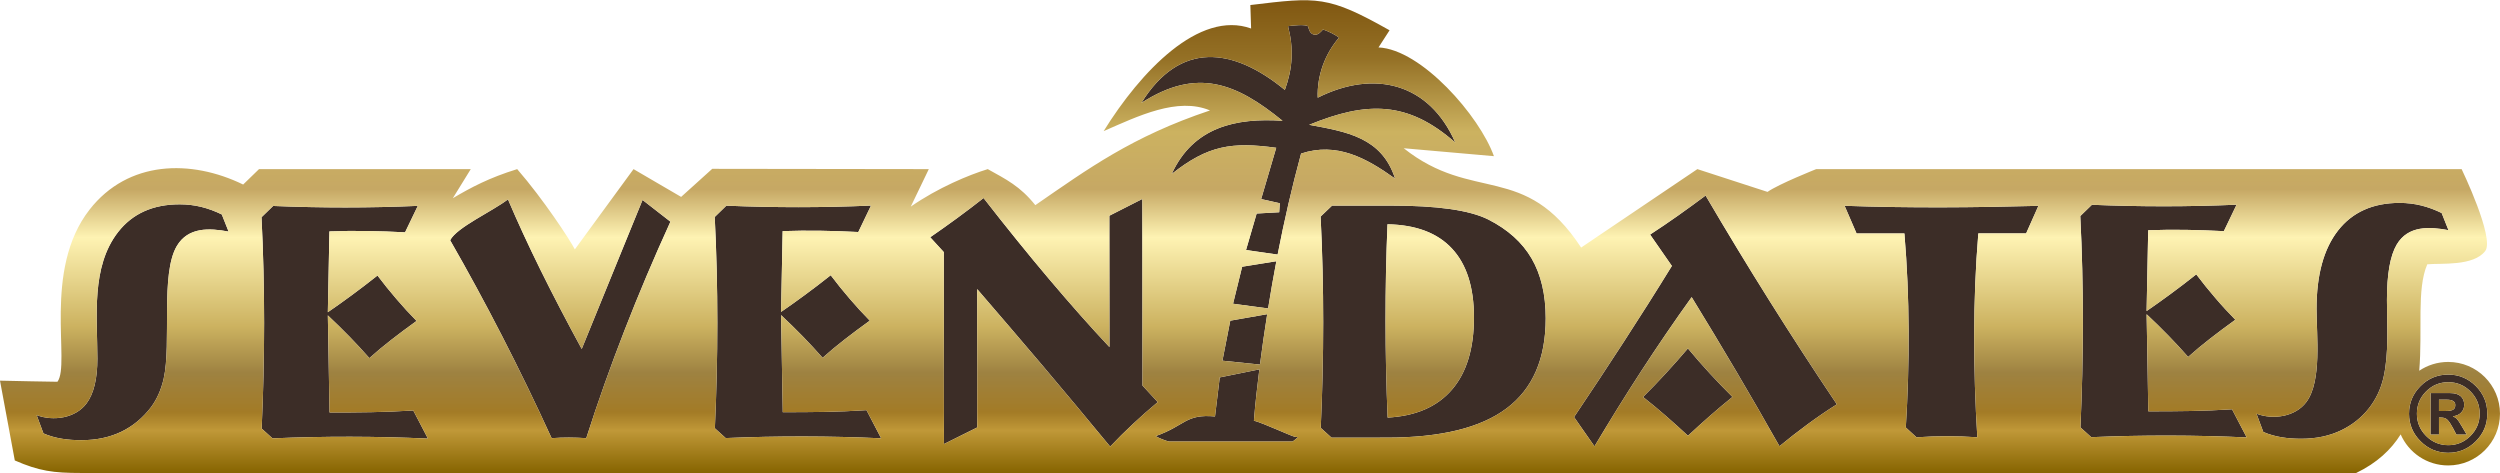
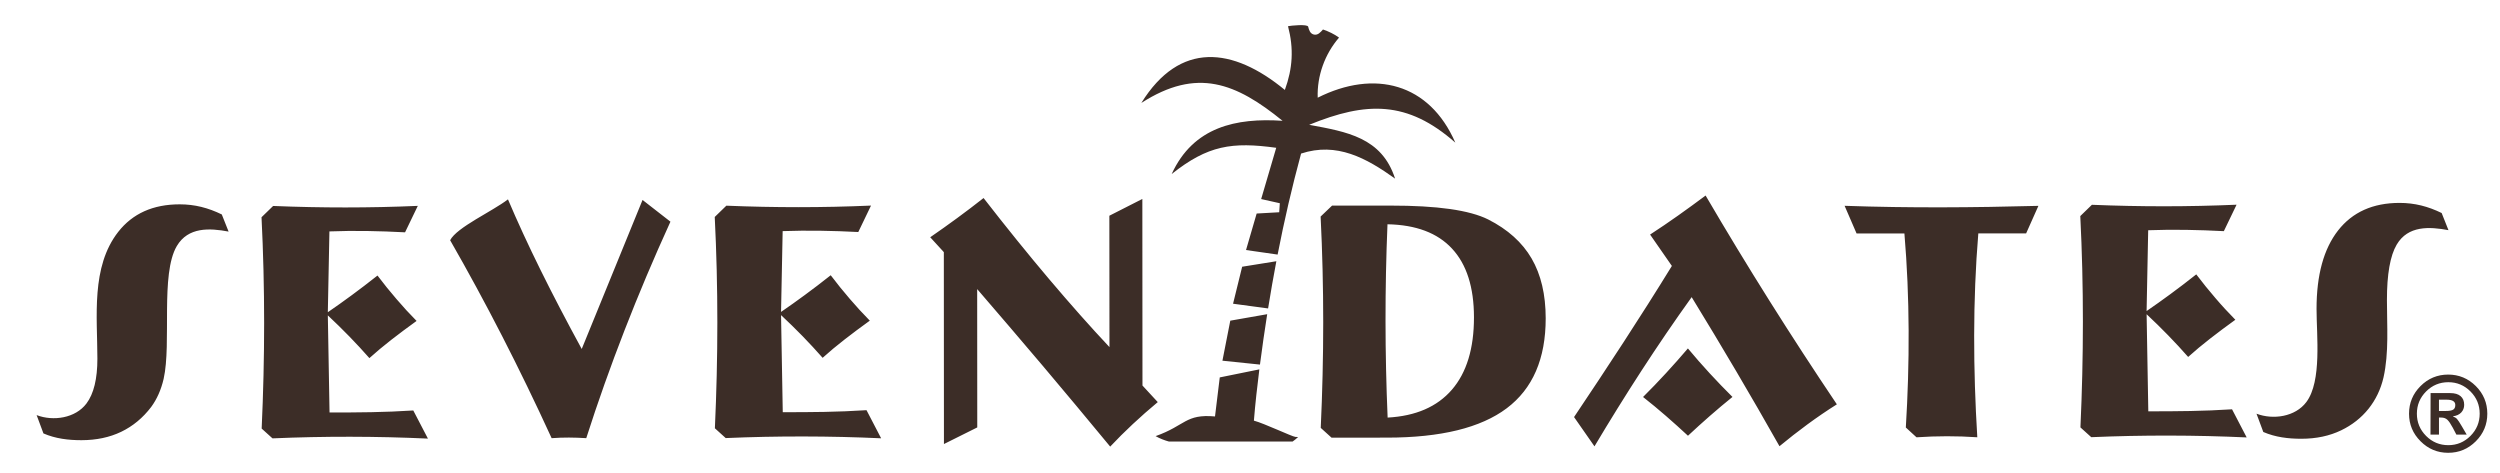
<svg xmlns="http://www.w3.org/2000/svg" xml:space="preserve" width="1363px" height="258px" version="1.1" style="shape-rendering:geometricPrecision; text-rendering:geometricPrecision; image-rendering:optimizeQuality; fill-rule:evenodd; clip-rule:evenodd" viewBox="0 0 1432.09 270.8">
  <defs>
    <style type="text/css">
   
    .fil0 {fill:#3C2D27}
    .fil1 {fill:url(#id0)}
   
  </style>
    <linearGradient id="id0" gradientUnits="userSpaceOnUse" x1="716.05" y1="0" x2="716.05" y2="270.81">
      <stop offset="0" style="stop-opacity:1; stop-color:#805711" />
      <stop offset="0.122" style="stop-opacity:1; stop-color:#947025" />
      <stop offset="0.278" style="stop-opacity:1; stop-color:#CCB260" />
      <stop offset="0.4" style="stop-opacity:1; stop-color:#C6A864" />
      <stop offset="0.502" style="stop-opacity:1; stop-color:#FEF3B3" />
      <stop offset="0.69" style="stop-opacity:1; stop-color:#CCB260" />
      <stop offset="0.788" style="stop-opacity:1; stop-color:#9E8241" />
      <stop offset="0.871" style="stop-opacity:1; stop-color:#A37B26" />
      <stop offset="0.91" style="stop-opacity:1; stop-color:#C09838" />
      <stop offset="1" style="stop-opacity:1; stop-color:#866400" />
    </linearGradient>
  </defs>
  <g id="Livello_x0020_1">
    <path class="fil0" d="M721.4 211.45l-22.68 4.61c-1.09,9.02 -1.62,13.34 -2.72,22.36 -16.99,-1.54 -16.88,5.21 -34.03,11.27 2.49,1.43 5.39,2.5 7.61,3.09 23.62,0 47.24,0.02 70.86,0.02 1.02,-0.73 2.16,-1.61 3.17,-2.6 -0.51,0.01 -1.02,-0.01 -1.53,-0.06 -1.98,-0.18 -17.96,-7.79 -23.8,-9.32 0.78,-9.81 1.91,-19.61 3.12,-29.37zm658.58 25.39c0,-6.16 2.2,-11.44 6.59,-15.83 4.39,-4.38 9.67,-6.58 15.83,-6.58 6.17,0 11.44,2.2 15.84,6.58 4.38,4.39 6.58,9.67 6.58,15.83 0,6.14 -2.2,11.41 -6.58,15.8 -4.4,4.4 -9.67,6.6 -15.84,6.6 -6.14,0 -11.42,-2.2 -15.81,-6.6 -4.41,-4.39 -6.61,-9.66 -6.61,-15.8zm12.29 11.98l0.06 -23.78 11.28 0c2.56,0 4.53,0.57 5.9,1.74 1.38,1.17 2.06,2.83 2.06,4.97 0,1.73 -0.57,3.2 -1.69,4.4 -1.13,1.2 -2.71,1.91 -4.72,2.17l0 0.11c1,0.36 1.78,0.84 2.33,1.46 0.56,0.62 1.46,2 2.72,4.14l2.8 4.79 -5.91 0 -2.05 -3.92c-1.18,-2.21 -2.22,-3.74 -3.11,-4.58 -0.89,-0.85 -2.08,-1.27 -3.55,-1.27l-1.26 0 0 9.77 -4.86 0zm4.86 -13.54l3.92 0c1.98,0 3.38,-0.25 4.2,-0.74 0.82,-0.5 1.23,-1.39 1.23,-2.68 0,-2.03 -1.66,-3.05 -4.96,-3.05l-4.39 0 0 6.47zm23.32 1.56c0,-4.97 -1.76,-9.21 -5.27,-12.74 -3.52,-3.53 -7.74,-5.3 -12.7,-5.3 -4.96,0 -9.2,1.77 -12.72,5.3 -3.52,3.53 -5.28,7.77 -5.28,12.74 0,4.96 1.76,9.2 5.28,12.74 3.52,3.52 7.76,5.29 12.72,5.29 4.94,0 9.17,-1.77 12.68,-5.29 3.53,-3.54 5.29,-7.78 5.29,-12.74zm-586.79 -155.27c-14.85,-34.14 -46.36,-42.07 -78.83,-25.75 -0.46,-12.41 4.05,-24.98 12.22,-34.42 -2.73,-2.02 -6.04,-3.56 -9.2,-4.65 -1.36,1.53 -2.92,3.45 -5.24,2.9 -2.17,-0.53 -2.77,-2.64 -3.24,-4.5 -0.41,-1.59 -9.97,-0.63 -11.55,-0.28 3.38,12.87 2.68,24.17 -1.81,36.51 -29.84,-24.59 -60.19,-28.07 -82.21,7.46 31.93,-20.55 54.29,-11.39 80.89,10.22 -26.47,-1.79 -51.12,3.4 -63.51,30.5 20.75,-16.51 34.61,-18.51 59.89,-15.04 -2.88,9.79 -5.75,19.58 -8.63,29.37l10.68 2.39 -0.34 5.17 -12.92 0.73c-2.03,6.97 -4.07,13.94 -6.09,20.91l18.1 2.6c3.79,-19.48 8.24,-38.71 13.44,-57.86 20.45,-6.73 37.38,2.55 53.85,14.36 -7.61,-23.63 -27.72,-26.84 -49.23,-30.83 32.71,-13.37 56.26,-14 83.73,10.21zm-808.78 166.56l-3.9 -10.48c9.52,3.65 22.25,1.76 28.56,-6.66 4.18,-5.58 6.25,-14.12 6.25,-25.66 -0.02,-24.08 -3.75,-52.57 11.93,-72.64 8.24,-10.51 19.95,-15.77 35.17,-15.78 8.69,-0.01 16.37,2 24.16,5.79l3.9 9.82c-10.9,-2.07 -23.2,-2.69 -29.67,8.29 -9.46,16.08 -2.94,55.61 -7.54,76.07 -1.46,6.3 -3.86,11.65 -7.13,16.1 -4.77,6.26 -10.48,11 -17.17,14.22 -6.68,3.21 -14.27,4.8 -22.78,4.81 -7.45,0.01 -14.9,-0.88 -21.78,-3.88zm214.45 -130.34l-7.3 15.15c-14.24,-0.75 -29.06,-1.09 -43.33,-0.52l-0.91 46.29c4.45,-3.05 9.02,-6.3 13.69,-9.74 4.71,-3.45 9.6,-7.21 14.76,-11.27 3.54,4.67 7.18,9.21 10.92,13.52 3.7,4.35 7.53,8.5 11.47,12.48 -5.2,3.73 -10.03,7.37 -14.51,10.84 -4.47,3.48 -8.66,6.99 -12.52,10.46 -3.61,-4.12 -7.41,-8.2 -11.37,-12.29 -3.96,-4.08 -8.12,-8.13 -12.44,-12.19l0.98 55.63c16.35,0 31.49,-0.08 47.97,-1.16l8.39 16.11c-29.34,-1.36 -59.68,-1.41 -89.04,-0.13l-6.2 -5.61c1.86,-40.54 1.94,-80.53 -0.08,-121.06l6.65 -6.46c27.86,1.14 55.01,1.16 82.87,-0.05zm18.52 19.68c3.87,-7.43 24.11,-16.48 33.13,-23.41 5.33,12.55 11.54,26.04 18.65,40.44 7.09,14.36 14.99,29.47 23.6,45.26l34.84 -85.36 15.98 12.44c-9.5,20.8 -18.25,41.53 -26.29,62.2 -8.04,20.67 -15.36,41.27 -21.93,61.81 -6.81,-0.42 -13.03,-0.5 -19.84,0.01 -9.26,-20.2 -18.72,-39.72 -28.41,-58.59 -9.68,-18.88 -19.59,-37.13 -29.73,-54.8zm241.1 -19.85l-7.29 15.15c-14.32,-0.74 -29,-1.04 -43.33,-0.52l-0.92 46.29c4.45,-3.05 9.02,-6.3 13.69,-9.74 4.71,-3.44 9.61,-7.21 14.76,-11.27 3.55,4.68 7.19,9.21 10.92,13.52 3.71,4.35 7.54,8.5 11.47,12.49 -5.19,3.73 -10.03,7.37 -14.5,10.84 -4.48,3.47 -8.67,6.98 -12.52,10.45 -3.61,-4.11 -7.41,-8.2 -11.37,-12.29 -3.97,-4.08 -8.13,-8.13 -12.45,-12.18l0.98 55.62c16.35,0 31.49,-0.07 47.98,-1.16l8.38 16.11c-29.34,-1.35 -59.68,-1.4 -89.04,-0.13l-6.2 -5.61c1.85,-40.56 1.94,-80.5 -0.08,-121.05l6.65 -6.46c27.87,1.14 55.01,1.15 82.87,-0.06zm60.81 47.84l0.05 79.24 -19.09 9.52 -0.06 -109.93 -7.8 -8.52c5.26,-3.64 10.41,-7.27 15.48,-11.01 5.06,-3.7 10.08,-7.53 15.08,-11.46 12.9,16.6 25.41,32.09 37.59,46.49 12.18,14.39 23.68,27.36 34.53,38.9l-0.06 -75.25 18.9 -9.61 0.07 106.88 8.76 9.49c-5.03,4.19 -9.79,8.38 -14.3,12.6 -4.51,4.22 -8.83,8.5 -12.95,12.89 -13.06,-15.83 -25.95,-31.26 -38.62,-46.27 -12.7,-14.98 -25.21,-29.63 -37.58,-43.96zm236.76 -47.83c13.31,-0.01 24.63,0.63 33.99,1.95 9.31,1.33 16.65,3.33 21.97,5.99 11.24,5.7 19.52,13.15 24.88,22.36 5.36,9.21 8.06,20.63 8.07,34.25 0.02,23.19 -7.44,40.36 -22.33,51.56 -14.89,11.2 -37.77,16.8 -68.61,16.81l-31.74 0.02 -6.18 -5.6c1.87,-40.55 1.94,-80.52 -0.07,-121.06l6.55 -6.26 33.47 -0.02zm-1.64 121.44c16.12,-0.88 28.39,-6.21 36.82,-15.98 8.44,-9.77 12.65,-23.59 12.64,-41.47 -0.01,-17.22 -4.21,-30.36 -12.56,-39.33 -8.34,-9.01 -20.65,-13.64 -36.98,-13.96 -1.54,36.78 -1.49,73.97 0.08,110.74zm172.01 -39.62c8.05,9.68 16.6,18.93 25.53,27.79 -8.8,7.11 -17.22,14.51 -25.49,22.23 -8.36,-7.75 -16.76,-15.15 -25.73,-22.2 8.95,-8.89 17.51,-18.23 25.69,-27.82zm2.16 -29.38c-19.81,27.58 -38.3,56.31 -55.68,85.47l-11.7 -16.77c19.15,-28.54 38.04,-57.29 56.04,-86.57l-12.48 -17.97c10.88,-7.06 21.4,-14.61 31.8,-22.36 23.79,40.68 48.88,80.5 75.19,119.61 -11.45,7.2 -22.44,15.37 -32.87,23.99 -16.23,-28.77 -33.04,-57.24 -50.3,-85.4zm198.62 -52.29l-7.03 15.77 -27.39 0.01c-3.2,38.64 -2.94,78.09 -0.58,116.78 -11.63,-0.79 -23.2,-0.77 -34.83,0.02l-6.11 -5.61c2.25,-36.88 2.3,-74.34 -0.81,-111.16l-27.4 0.02 -6.86 -15.86c37.35,1.31 73.69,1.02 111.01,0.03zm113.52 -0.66l-7.29 15.15c-14.37,-0.74 -28.97,-1.07 -43.34,-0.52l-0.91 46.29c4.44,-3.05 9.02,-6.3 13.69,-9.74 4.71,-3.44 9.61,-7.21 14.76,-11.27 3.55,4.67 7.19,9.21 10.92,13.52 3.7,4.35 7.54,8.49 11.47,12.48 -5.19,3.73 -10.03,7.37 -14.51,10.85 -4.47,3.47 -8.66,6.97 -12.52,10.45 -3.6,-4.12 -7.41,-8.2 -11.37,-12.29 -3.96,-4.09 -8.12,-8.14 -12.43,-12.18l0.97 55.62c16.31,0 31.68,-0.09 47.97,-1.16l8.39 16.11c-29.34,-1.36 -59.69,-1.41 -89.04,-0.14l-6.2 -5.6c1.85,-40.55 1.95,-80.52 -0.08,-121.06l6.65 -6.46c27.88,1.14 55,1.15 82.87,-0.05zm15.31 130.19l-3.9 -10.47c9.51,3.61 22.21,1.81 28.56,-6.67 8.96,-11.96 5.84,-38.11 5.84,-53.33 -0.01,-19.43 4.1,-34.42 12.34,-44.97 8.24,-10.51 19.96,-15.77 35.18,-15.78 8.68,-0.01 16.38,2 24.15,5.79l3.9 9.82c-10.9,-2.05 -23.18,-2.7 -29.66,8.29 -3.73,6.33 -5.61,16.94 -5.59,31.83 0,14.46 1.21,30.17 -1.96,44.24 -3.13,13.56 -11.69,24.26 -24.29,30.31 -6.68,3.22 -14.28,4.82 -22.78,4.82 -7.48,0.01 -14.87,-0.88 -21.79,-3.88zm-565.36 -97.81l-19.59 3.15c-1.74,7.06 -3.47,14.13 -5.21,21.19l20.07 2.7c1.45,-9.02 3.02,-18.04 4.73,-27.04zm-5.25 30.34l-21.14 3.71c-1.5,7.64 -2.99,15.28 -4.5,22.93l21.5 2.22c1.25,-9.64 2.63,-19.26 4.14,-28.86z" />
-     <path class="fil1" d="M1410.11 96.74c0,0 19.08,39.6 13.52,46.9 -6.73,8.83 -25.2,6.88 -33.19,7.62 -6.17,14.19 -2.67,37.75 -4.61,60.97 4.74,-3.18 10.44,-5.04 16.57,-5.04 16.39,0 29.68,13.27 29.68,29.65 0,16.37 -13.29,29.64 -29.68,29.64 -12.17,0 -22.63,-7.32 -27.21,-17.79 -5.45,8.71 -13.53,16.35 -25.5,22.11 0,0 -1303.21,0 -1303.21,0 -15.94,0.01 -24.06,-1.1 -38,-7.18l-8.48 -45.71c2.77,0.03 32.68,0.75 32.91,0.64 7.68,-10.24 -8.76,-63.86 18.43,-98.64 22.04,-28.18 57.94,-28.95 87.95,-14.34l9.09 -8.83c0,0 121.3,0 121.3,0l-10.29 16.68c10.56,-6.25 20.83,-11.72 36.88,-16.68 15.04,17.33 30.2,40.47 33.03,45.97l33.62 -45.97 27.26 15.92 17.82 -16.09c0,0 124.06,0.17 124.06,0.17l-10.34 21.49c15.67,-10.87 33.27,-18.17 44.11,-21.49 10.42,5.84 18.45,9.64 27.24,20.65 30.22,-20.83 55.33,-39.3 100.08,-54.26 -18.61,-7.81 -41.15,3.2 -60.94,11.85 21.15,-34.12 54.68,-69.49 84.47,-58.79l-0.43 -13.44c38.56,-4.66 44.39,-5.45 79.74,14.46l-6.33 9.82c24.59,1.1 57.93,39.35 66.11,62.29 0,0 -51.67,-4.54 -51.67,-4.54 39.78,31.56 69.22,7.63 101.63,56.89 18.85,-12.65 66.59,-44.93 66.59,-44.93 0,0 40.18,13.05 40.18,13.05 6.34,-4.49 27.89,-13.05 27.89,-13.05 0,0 369.72,0 369.72,0zm-30.13 140.1c0,-6.16 2.2,-11.44 6.59,-15.83 4.39,-4.38 9.67,-6.58 15.84,-6.58 6.16,0 11.43,2.2 15.83,6.58 4.38,4.39 6.58,9.67 6.58,15.83 0,6.14 -2.2,11.41 -6.58,15.8 -4.4,4.4 -9.67,6.6 -15.83,6.6 -6.15,0 -11.43,-2.2 -15.82,-6.6 -4.41,-4.39 -6.61,-9.66 -6.61,-15.8zm12.29 11.98l0.06 -23.78 11.28 0c2.56,0 4.53,0.57 5.89,1.74 1.39,1.17 2.07,2.83 2.07,4.97 0,1.73 -0.57,3.2 -1.69,4.4 -1.13,1.19 -2.71,1.91 -4.72,2.17l0 0.11c1,0.36 1.78,0.84 2.33,1.46 0.56,0.62 1.46,2 2.72,4.14l2.8 4.79 -5.91 0 -2.05 -3.92c-1.18,-2.21 -2.22,-3.74 -3.11,-4.58 -0.89,-0.85 -2.08,-1.27 -3.55,-1.27l-1.26 0 0 9.77 -4.86 0zm4.86 -13.54l3.92 0c1.98,0 3.38,-0.25 4.2,-0.74 0.82,-0.5 1.23,-1.39 1.23,-2.68 0,-2.03 -1.66,-3.05 -4.96,-3.05l-4.39 0 0 6.47zm23.32 1.56c0,-4.96 -1.76,-9.21 -5.27,-12.74 -3.51,-3.53 -7.74,-5.3 -12.7,-5.3 -4.96,0 -9.2,1.77 -12.72,5.3 -3.52,3.53 -5.28,7.78 -5.28,12.74 0,4.96 1.76,9.2 5.28,12.74 3.52,3.52 7.76,5.29 12.72,5.29 4.94,0 9.17,-1.77 12.68,-5.29 3.53,-3.54 5.29,-7.78 5.29,-12.74zm-699.05 -25.39l-22.68 4.61c-1.09,9.02 -1.62,13.34 -2.72,22.36 -16.99,-1.54 -16.88,5.21 -34.03,11.27 2.49,1.43 5.39,2.5 7.61,3.09 23.62,0 47.24,0.02 70.86,0.02 1.02,-0.73 2.16,-1.61 3.17,-2.6 -0.51,0.01 -1.02,-0.01 -1.53,-0.06 -1.98,-0.18 -17.96,-7.79 -23.8,-9.32 0.78,-9.81 1.91,-19.61 3.12,-29.37zm112.26 -129.88c-14.85,-34.14 -46.36,-42.07 -78.83,-25.75 -0.46,-12.41 4.05,-24.98 12.22,-34.42 -2.73,-2.02 -6.04,-3.56 -9.2,-4.65 -1.36,1.53 -2.92,3.45 -5.24,2.9 -2.17,-0.53 -2.77,-2.64 -3.24,-4.5 -0.41,-1.59 -9.97,-0.63 -11.55,-0.28 3.38,12.87 2.68,24.17 -1.81,36.51 -29.84,-24.59 -60.19,-28.07 -82.21,7.46 31.93,-20.55 54.29,-11.39 80.89,10.22 -26.47,-1.79 -51.12,3.4 -63.51,30.5 20.75,-16.51 34.61,-18.51 59.89,-15.04 -2.88,9.79 -5.75,19.58 -8.63,29.37l10.68 2.39 -0.34 5.17 -12.92 0.73c-2.03,6.97 -4.07,13.94 -6.09,20.91l18.1 2.6c3.79,-19.48 8.24,-38.71 13.44,-57.86 20.45,-6.73 37.38,2.55 53.85,14.36 -7.61,-23.63 -27.72,-26.84 -49.23,-30.83 32.71,-13.37 56.26,-14 83.73,10.21zm-808.78 166.56l-3.9 -10.48c9.52,3.65 22.25,1.76 28.56,-6.66 4.18,-5.58 6.25,-14.12 6.25,-25.66 -0.02,-24.08 -3.75,-52.57 11.93,-72.64 8.24,-10.51 19.95,-15.77 35.17,-15.78 8.69,-0.01 16.37,2 24.16,5.79l3.9 9.82c-10.9,-2.07 -23.2,-2.69 -29.67,8.29 -9.46,16.08 -2.94,55.61 -7.54,76.07 -1.46,6.3 -3.86,11.65 -7.13,16.1 -4.77,6.26 -10.48,11 -17.17,14.22 -6.68,3.21 -14.27,4.8 -22.78,4.81 -7.45,0.01 -14.9,-0.88 -21.78,-3.88zm214.45 -130.34l-7.3 15.15c-14.24,-0.75 -29.06,-1.09 -43.33,-0.52l-0.91 46.29c4.45,-3.05 9.02,-6.3 13.69,-9.74 4.71,-3.45 9.6,-7.21 14.76,-11.27 3.54,4.67 7.18,9.21 10.92,13.52 3.7,4.35 7.53,8.5 11.47,12.48 -5.2,3.73 -10.03,7.37 -14.51,10.84 -4.47,3.48 -8.66,6.99 -12.52,10.46 -3.61,-4.12 -7.41,-8.2 -11.37,-12.29 -3.96,-4.08 -8.12,-8.13 -12.44,-12.19l0.98 55.63c16.35,0 31.49,-0.08 47.97,-1.16l8.39 16.11c-29.34,-1.36 -59.68,-1.41 -89.04,-0.13l-6.2 -5.61c1.86,-40.54 1.94,-80.53 -0.08,-121.06l6.65 -6.46c27.86,1.15 55.01,1.16 82.87,-0.05zm18.52 19.68c3.87,-7.43 24.11,-16.48 33.13,-23.41 5.33,12.55 11.54,26.04 18.65,40.44 7.09,14.36 14.99,29.47 23.6,45.26l34.84 -85.36 15.98 12.44c-9.5,20.8 -18.25,41.53 -26.29,62.2 -8.04,20.67 -15.36,41.27 -21.93,61.81 -6.81,-0.42 -13.03,-0.5 -19.84,0.01 -9.26,-20.2 -18.72,-39.72 -28.41,-58.59 -9.68,-18.88 -19.59,-37.13 -29.73,-54.8zm241.1 -19.85l-7.29 15.15c-14.32,-0.74 -29,-1.04 -43.33,-0.52l-0.92 46.29c4.45,-3.05 9.02,-6.3 13.69,-9.74 4.71,-3.44 9.61,-7.21 14.76,-11.27 3.55,4.68 7.19,9.21 10.92,13.52 3.71,4.35 7.54,8.5 11.47,12.49 -5.19,3.73 -10.03,7.37 -14.5,10.84 -4.48,3.47 -8.67,6.98 -12.52,10.45 -3.61,-4.11 -7.41,-8.2 -11.37,-12.29 -3.97,-4.08 -8.13,-8.13 -12.45,-12.18l0.98 55.62c16.35,0 31.49,-0.07 47.98,-1.16l8.38 16.11c-29.34,-1.35 -59.68,-1.4 -89.04,-0.13l-6.2 -5.61c1.85,-40.56 1.94,-80.5 -0.08,-121.05l6.65 -6.46c27.87,1.14 55.01,1.15 82.87,-0.06zm60.81 47.84l0.05 79.24 -19.09 9.52 -0.06 -109.93 -7.8 -8.52c5.26,-3.64 10.41,-7.27 15.48,-11.01 5.06,-3.7 10.08,-7.53 15.08,-11.46 12.9,16.6 25.41,32.09 37.59,46.49 12.18,14.39 23.68,27.36 34.53,38.9l-0.06 -75.25 18.9 -9.61 0.07 106.88 8.76 9.49c-5.03,4.19 -9.79,8.38 -14.3,12.6 -4.51,4.22 -8.83,8.5 -12.95,12.89 -13.06,-15.83 -25.95,-31.26 -38.62,-46.27 -12.7,-14.98 -25.21,-29.63 -37.58,-43.96zm236.76 -47.83c13.31,-0.01 24.63,0.63 33.99,1.95 9.31,1.33 16.65,3.33 21.97,5.99 11.24,5.7 19.52,13.15 24.88,22.36 5.36,9.21 8.06,20.63 8.07,34.25 0.02,23.19 -7.44,40.36 -22.33,51.56 -14.89,11.2 -37.77,16.8 -68.61,16.81l-31.74 0.02 -6.18 -5.6c1.87,-40.55 1.94,-80.52 -0.07,-121.06l6.55 -6.26 33.47 -0.02zm-1.64 121.44c16.12,-0.88 28.39,-6.21 36.82,-15.98 8.44,-9.77 12.65,-23.59 12.64,-41.47 -0.01,-17.22 -4.21,-30.36 -12.56,-39.33 -8.34,-9.01 -20.65,-13.64 -36.98,-13.96 -1.54,36.78 -1.49,73.97 0.08,110.74zm172.01 -39.62c8.05,9.68 16.6,18.93 25.53,27.79 -8.8,7.11 -17.22,14.51 -25.49,22.23 -8.36,-7.75 -16.76,-15.15 -25.73,-22.2 8.95,-8.89 17.51,-18.23 25.69,-27.82zm2.16 -29.38c-19.81,27.58 -38.3,56.31 -55.68,85.47l-11.7 -16.77c19.15,-28.54 38.04,-57.29 56.04,-86.57l-12.48 -17.97c10.88,-7.06 21.4,-14.61 31.8,-22.36 23.79,40.68 48.88,80.5 75.19,119.61 -11.45,7.2 -22.44,15.37 -32.87,23.99 -16.23,-28.77 -33.04,-57.24 -50.3,-85.4zm198.62 -52.29l-7.03 15.77 -27.39 0.01c-3.2,38.64 -2.94,78.09 -0.58,116.78 -11.63,-0.79 -23.2,-0.77 -34.83,0.02l-6.11 -5.61c2.25,-36.88 2.3,-74.34 -0.81,-111.16l-27.4 0.02 -6.86 -15.86c37.35,1.31 73.69,1.02 111.01,0.03zm113.52 -0.66l-7.29 15.15c-14.37,-0.74 -28.97,-1.07 -43.34,-0.52l-0.91 46.29c4.45,-3.05 9.02,-6.3 13.69,-9.74 4.71,-3.44 9.61,-7.21 14.76,-11.27 3.55,4.67 7.19,9.21 10.92,13.52 3.7,4.35 7.54,8.49 11.47,12.48 -5.19,3.73 -10.03,7.37 -14.51,10.85 -4.47,3.47 -8.66,6.97 -12.52,10.45 -3.6,-4.12 -7.41,-8.2 -11.37,-12.29 -3.96,-4.09 -8.12,-8.14 -12.43,-12.18l0.97 55.62c16.31,0 31.68,-0.09 47.97,-1.16l8.39 16.11c-29.34,-1.36 -59.69,-1.41 -89.04,-0.14l-6.2 -5.6c1.85,-40.55 1.95,-80.52 -0.08,-121.06l6.65 -6.46c27.88,1.14 55,1.15 82.87,-0.05zm15.31 130.19l-3.9 -10.47c9.51,3.61 22.21,1.81 28.56,-6.67 8.96,-11.96 5.84,-38.11 5.84,-53.33 -0.01,-19.43 4.1,-34.42 12.34,-44.97 8.24,-10.51 19.96,-15.77 35.18,-15.78 8.68,-0.01 16.38,2 24.15,5.79l3.9 9.82c-10.9,-2.05 -23.18,-2.7 -29.66,8.29 -3.73,6.33 -5.61,16.94 -5.59,31.83 0,14.46 1.21,30.17 -1.96,44.24 -3.13,13.56 -11.69,24.26 -24.29,30.31 -6.68,3.22 -14.28,4.82 -22.78,4.82 -7.48,0.01 -14.87,-0.88 -21.79,-3.88zm-565.36 -97.81l-19.59 3.15c-1.74,7.06 -3.47,14.13 -5.21,21.19l20.07 2.7c1.45,-9.02 3.02,-18.04 4.73,-27.04zm-5.25 30.34l-21.14 3.71c-1.5,7.64 -2.99,15.28 -4.5,22.93l21.5 2.22c1.25,-9.64 2.63,-19.26 4.14,-28.86z" />
  </g>
</svg>